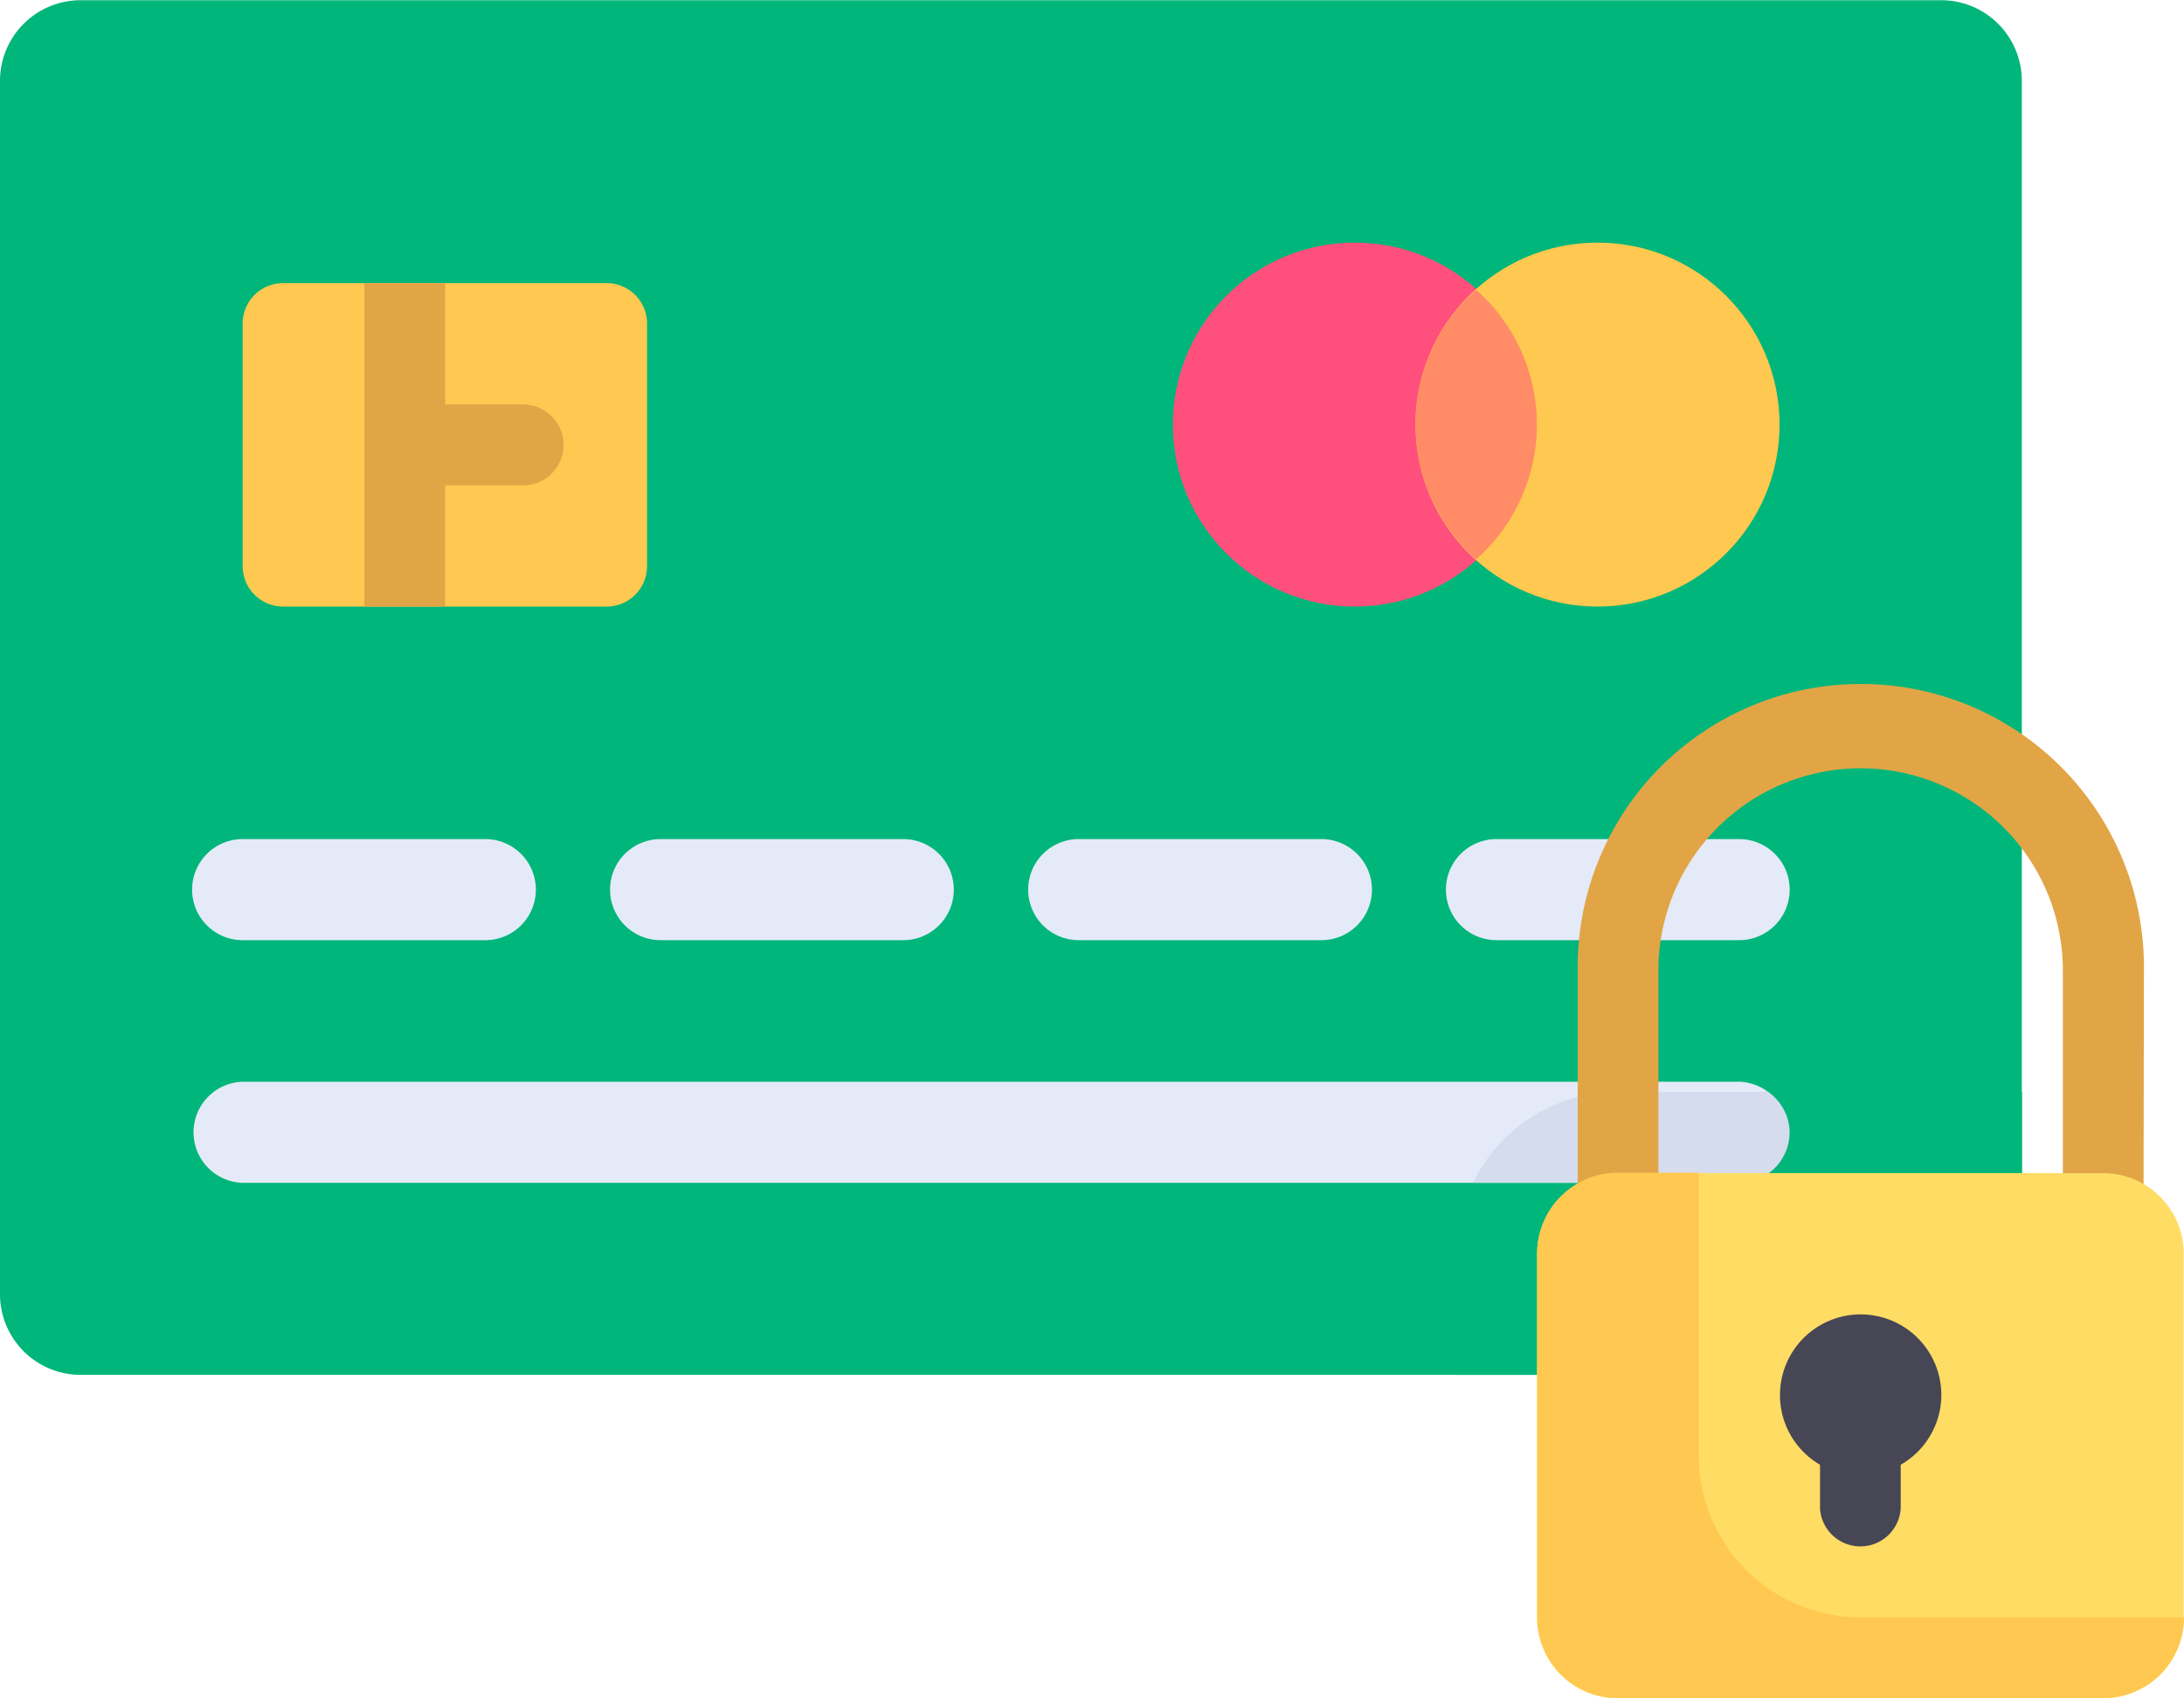
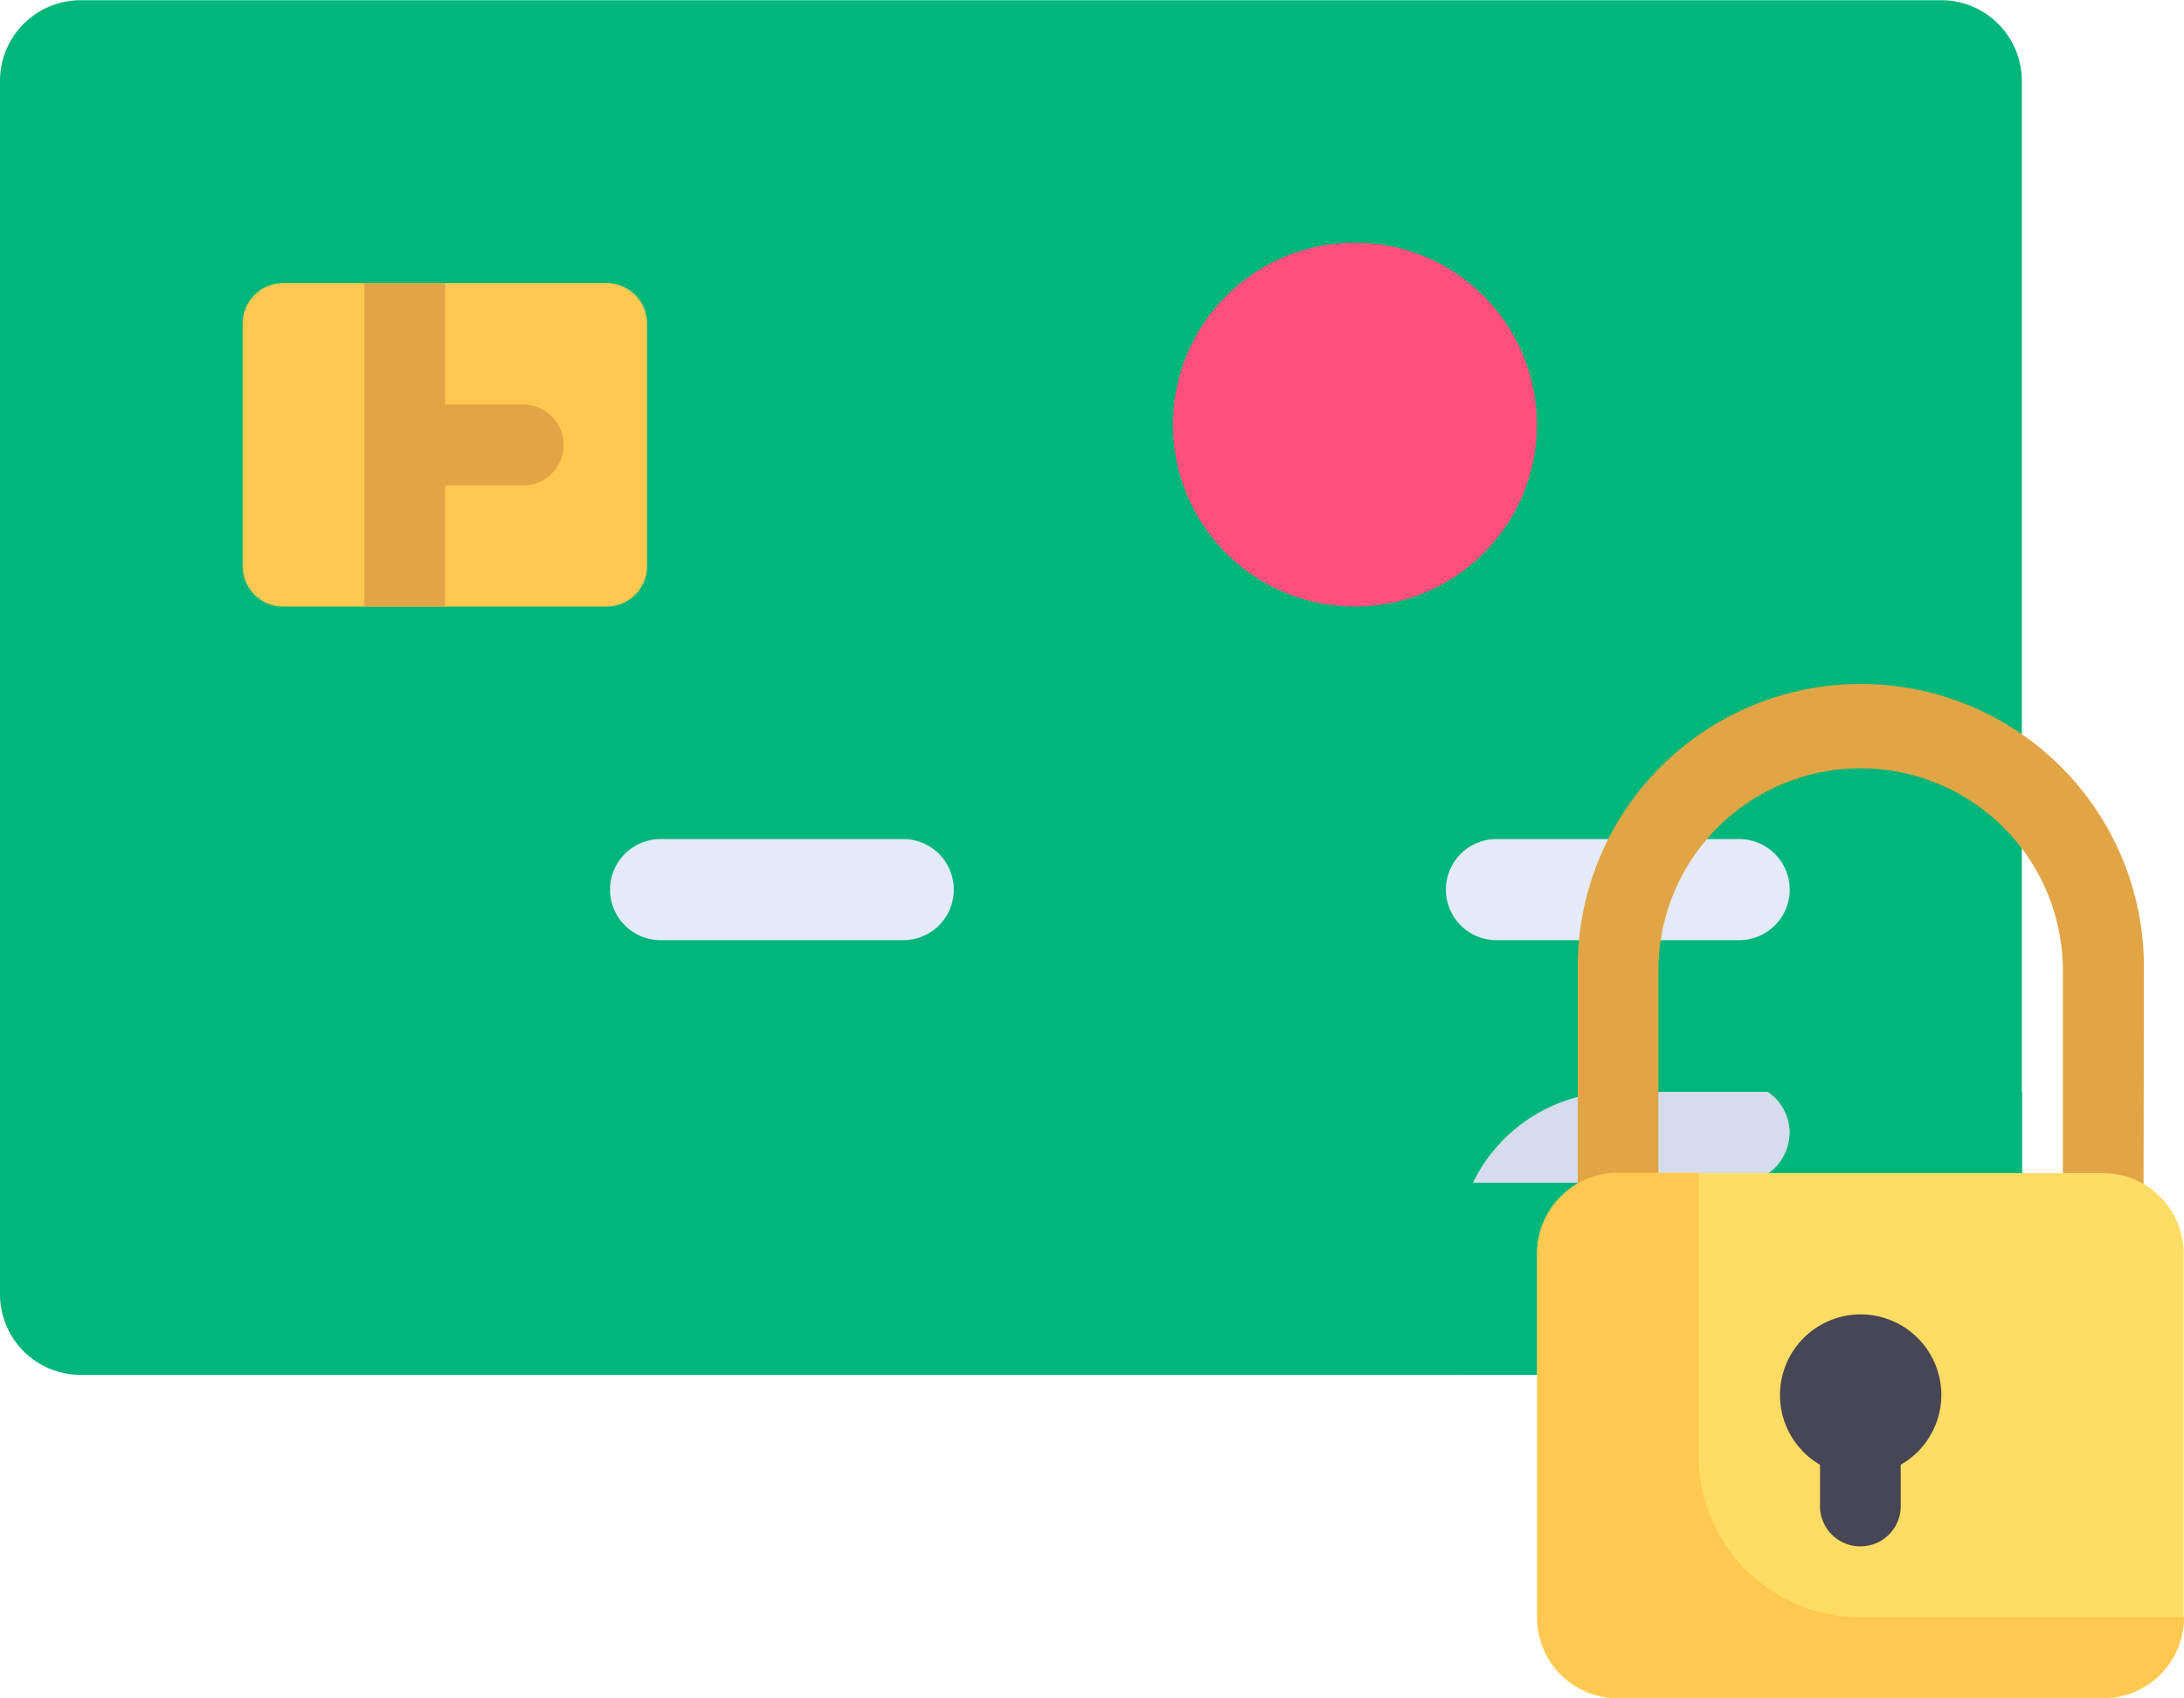
<svg xmlns="http://www.w3.org/2000/svg" width="51.429" height="40" viewBox="0 0 51.429 40">
  <defs>
    <style>
            .cls-1{fill:#00b67a}.cls-2{fill:#ffc850}.cls-3{fill:#e4eaf8}.cls-4{fill:#e1a546}
        </style>
  </defs>
  <g id="payment-security" transform="translate(0 -56.889)">
    <path id="Path_155" d="M45.714 89.27H1.9a1.9 1.9 0 0 1-1.9-1.9V58.794a1.9 1.9 0 0 1 1.9-1.9h43.81a1.9 1.9 0 0 1 1.9 1.9v28.571a1.9 1.9 0 0 1-1.896 1.905z" class="cls-1" />
    <path id="Path_156" d="M345.143 312.889a3.81 3.81 0 0 0-3.81 3.81v2.857h11.429a1.9 1.9 0 0 0 1.9-1.9v-4.762z" class="cls-1" transform="translate(-307.047 -230.286)" />
    <path id="Path_157" d="M65.46 130.879h-7.619a.952.952 0 0 1-.952-.952v-5.714a.952.952 0 0 1 .952-.952h7.619a.952.952 0 0 1 .952.952v5.714a.952.952 0 0 1-.952.952z" class="cls-2" transform="translate(-51.175 -59.704)" />
-     <path id="Path_158" d="M81.466 312.9H46.227a1.191 1.191 0 0 1 0-2.381h35.239a1.191 1.191 0 0 1 0 2.381z" class="cls-3" transform="translate(-40.513 -228.153)" />
    <path id="Path_159" d="M89.143 126.117h-1.9v-2.857h-1.9v7.619h1.9v-2.857h1.9a.952.952 0 0 0 0-1.9z" class="cls-4" transform="translate(-76.762 -59.704)" />
    <circle id="Ellipse_33" cx="4.286" cy="4.286" r="4.286" fill="#ff507d" transform="translate(27.619 62.603)" />
-     <circle id="Ellipse_34" cx="4.286" cy="4.286" r="4.286" class="cls-2" transform="translate(33.333 62.603)" />
-     <path id="Path_160" fill="#ff8c66" d="M331.852 128.024a4.258 4.258 0 0 0 1.429 3.173 4.239 4.239 0 0 0 0-6.347 4.258 4.258 0 0 0-1.429 3.174z" transform="translate(-298.519 -61.135)" />
    <g id="Group_302" transform="translate(4.524 76.651)">
-       <path id="Path_161" d="M51.942 256.01h-5.715a1.19 1.19 0 1 1 0-2.381h5.714a1.19 1.19 0 1 1 0 2.381z" class="cls-3" transform="translate(-45.037 -253.629)" />
      <path id="Path_162" d="M345.868 256.01h-5.714a1.19 1.19 0 1 1 0-2.381h5.714a1.19 1.19 0 1 1 0 2.381z" class="cls-3" transform="translate(-309.439 -253.629)" />
-       <path id="Path_163" d="M247.9 256.01h-5.714a1.19 1.19 0 1 1 0-2.381h5.714a1.19 1.19 0 1 1 0 2.381z" class="cls-3" transform="translate(-221.308 -253.629)" />
      <path id="Path_164" d="M149.914 256.01H144.2a1.19 1.19 0 1 1 0-2.381h5.714a1.19 1.19 0 1 1 0 2.381z" class="cls-3" transform="translate(-133.168 -253.629)" />
    </g>
    <path id="Path_165" fill="#d5dced" d="M345.307 315.032h6.267a1.19 1.19 0 0 0 1.19-1.19 1.169 1.169 0 0 0-.513-.952h-3.535a3.8 3.8 0 0 0-3.409 2.142z" transform="translate(-310.622 -230.286)" />
    <path id="Path_166" d="M383.112 230.455h-1.9v-5.714a4.762 4.762 0 0 0-9.524 0v5.714h-1.9v-5.714a6.667 6.667 0 1 1 13.333 0z" class="cls-4" transform="translate(-332.636 -144.995)" />
    <path id="Path_167" fill="#ffdc64" d="M373.629 344.233H362.2a1.9 1.9 0 0 1-1.9-1.9v-8.571a1.9 1.9 0 0 1 1.9-1.9h11.429a1.9 1.9 0 0 1 1.9 1.9v8.571a1.9 1.9 0 0 1-1.9 1.9z" transform="translate(-324.106 -247.344)" />
    <path id="Path_168" fill="#464655" d="M420.995 366.942a1.9 1.9 0 1 0-2.857 1.641v1.032a.952.952 0 0 0 1.9 0v-1.032a1.9 1.9 0 0 0 .957-1.641z" transform="translate(-375.28 -277.196)" />
    <path id="Path_169" d="M364.105 338.519v-6.667h-1.9a1.9 1.9 0 0 0-1.9 1.9v8.571a1.9 1.9 0 0 0 1.9 1.9h11.429a1.9 1.9 0 0 0 1.9-1.9h-7.619a3.81 3.81 0 0 1-3.81-3.804z" class="cls-2" transform="translate(-324.105 -247.344)" />
  </g>
</svg>